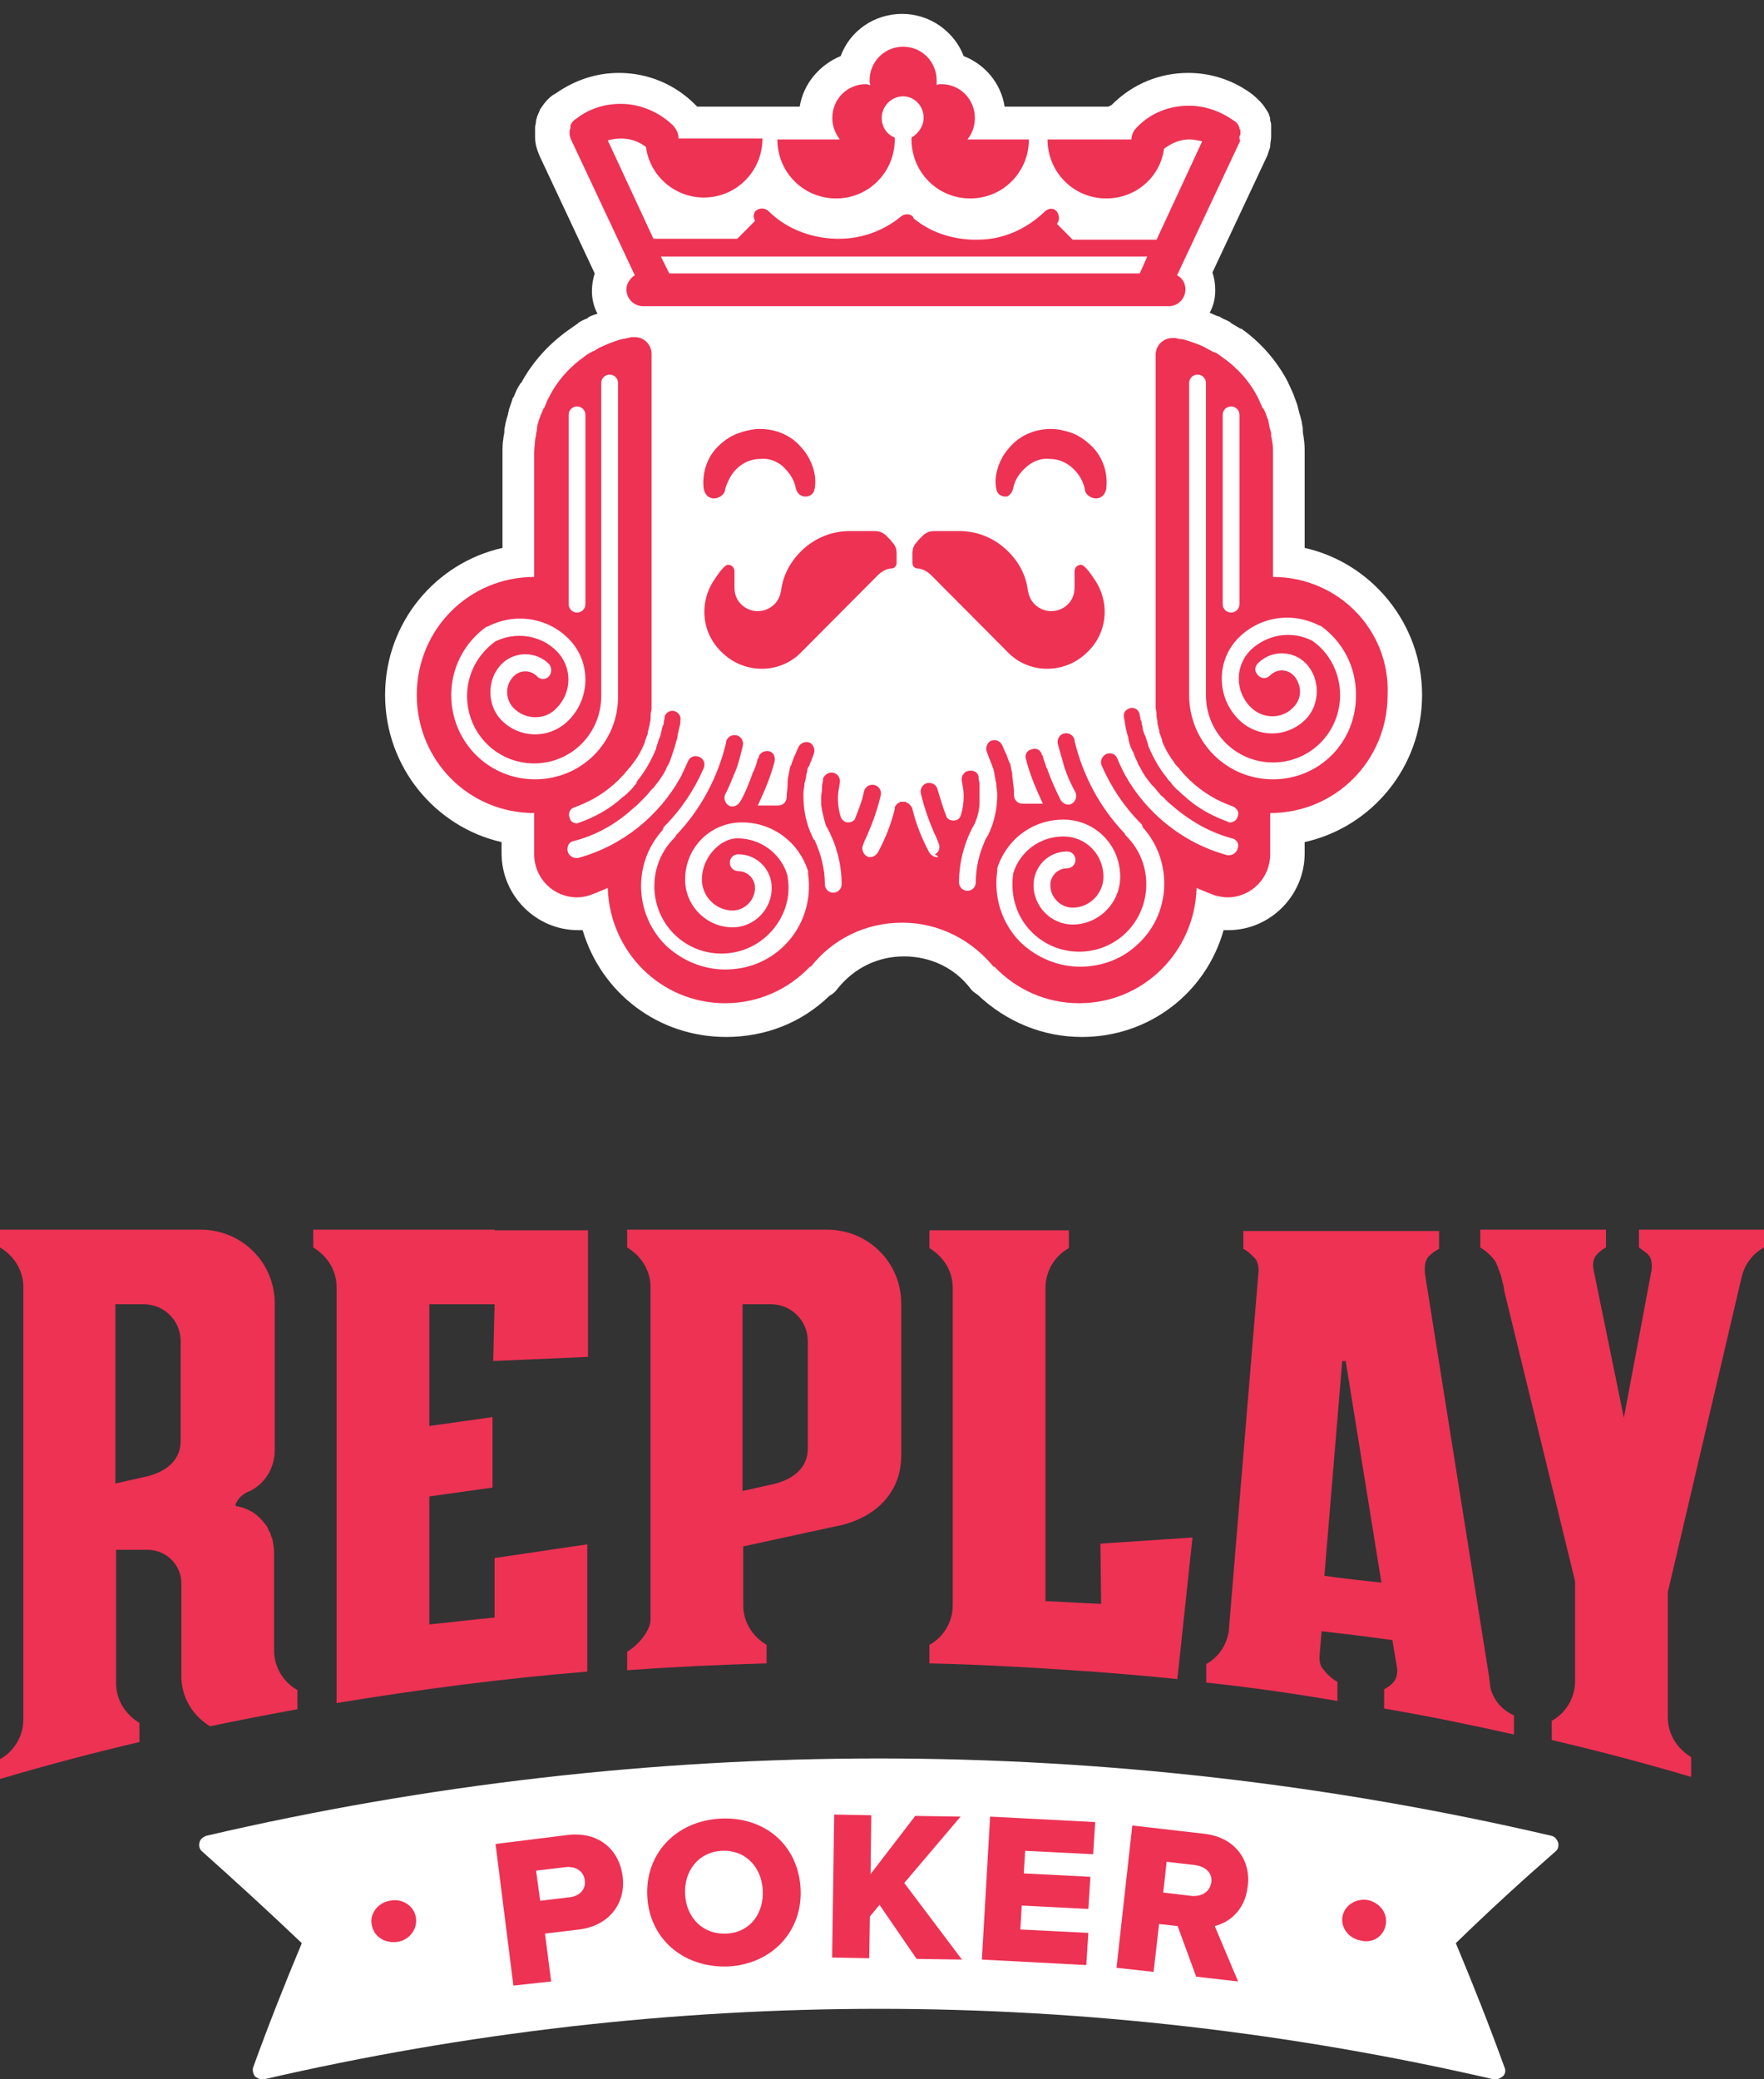
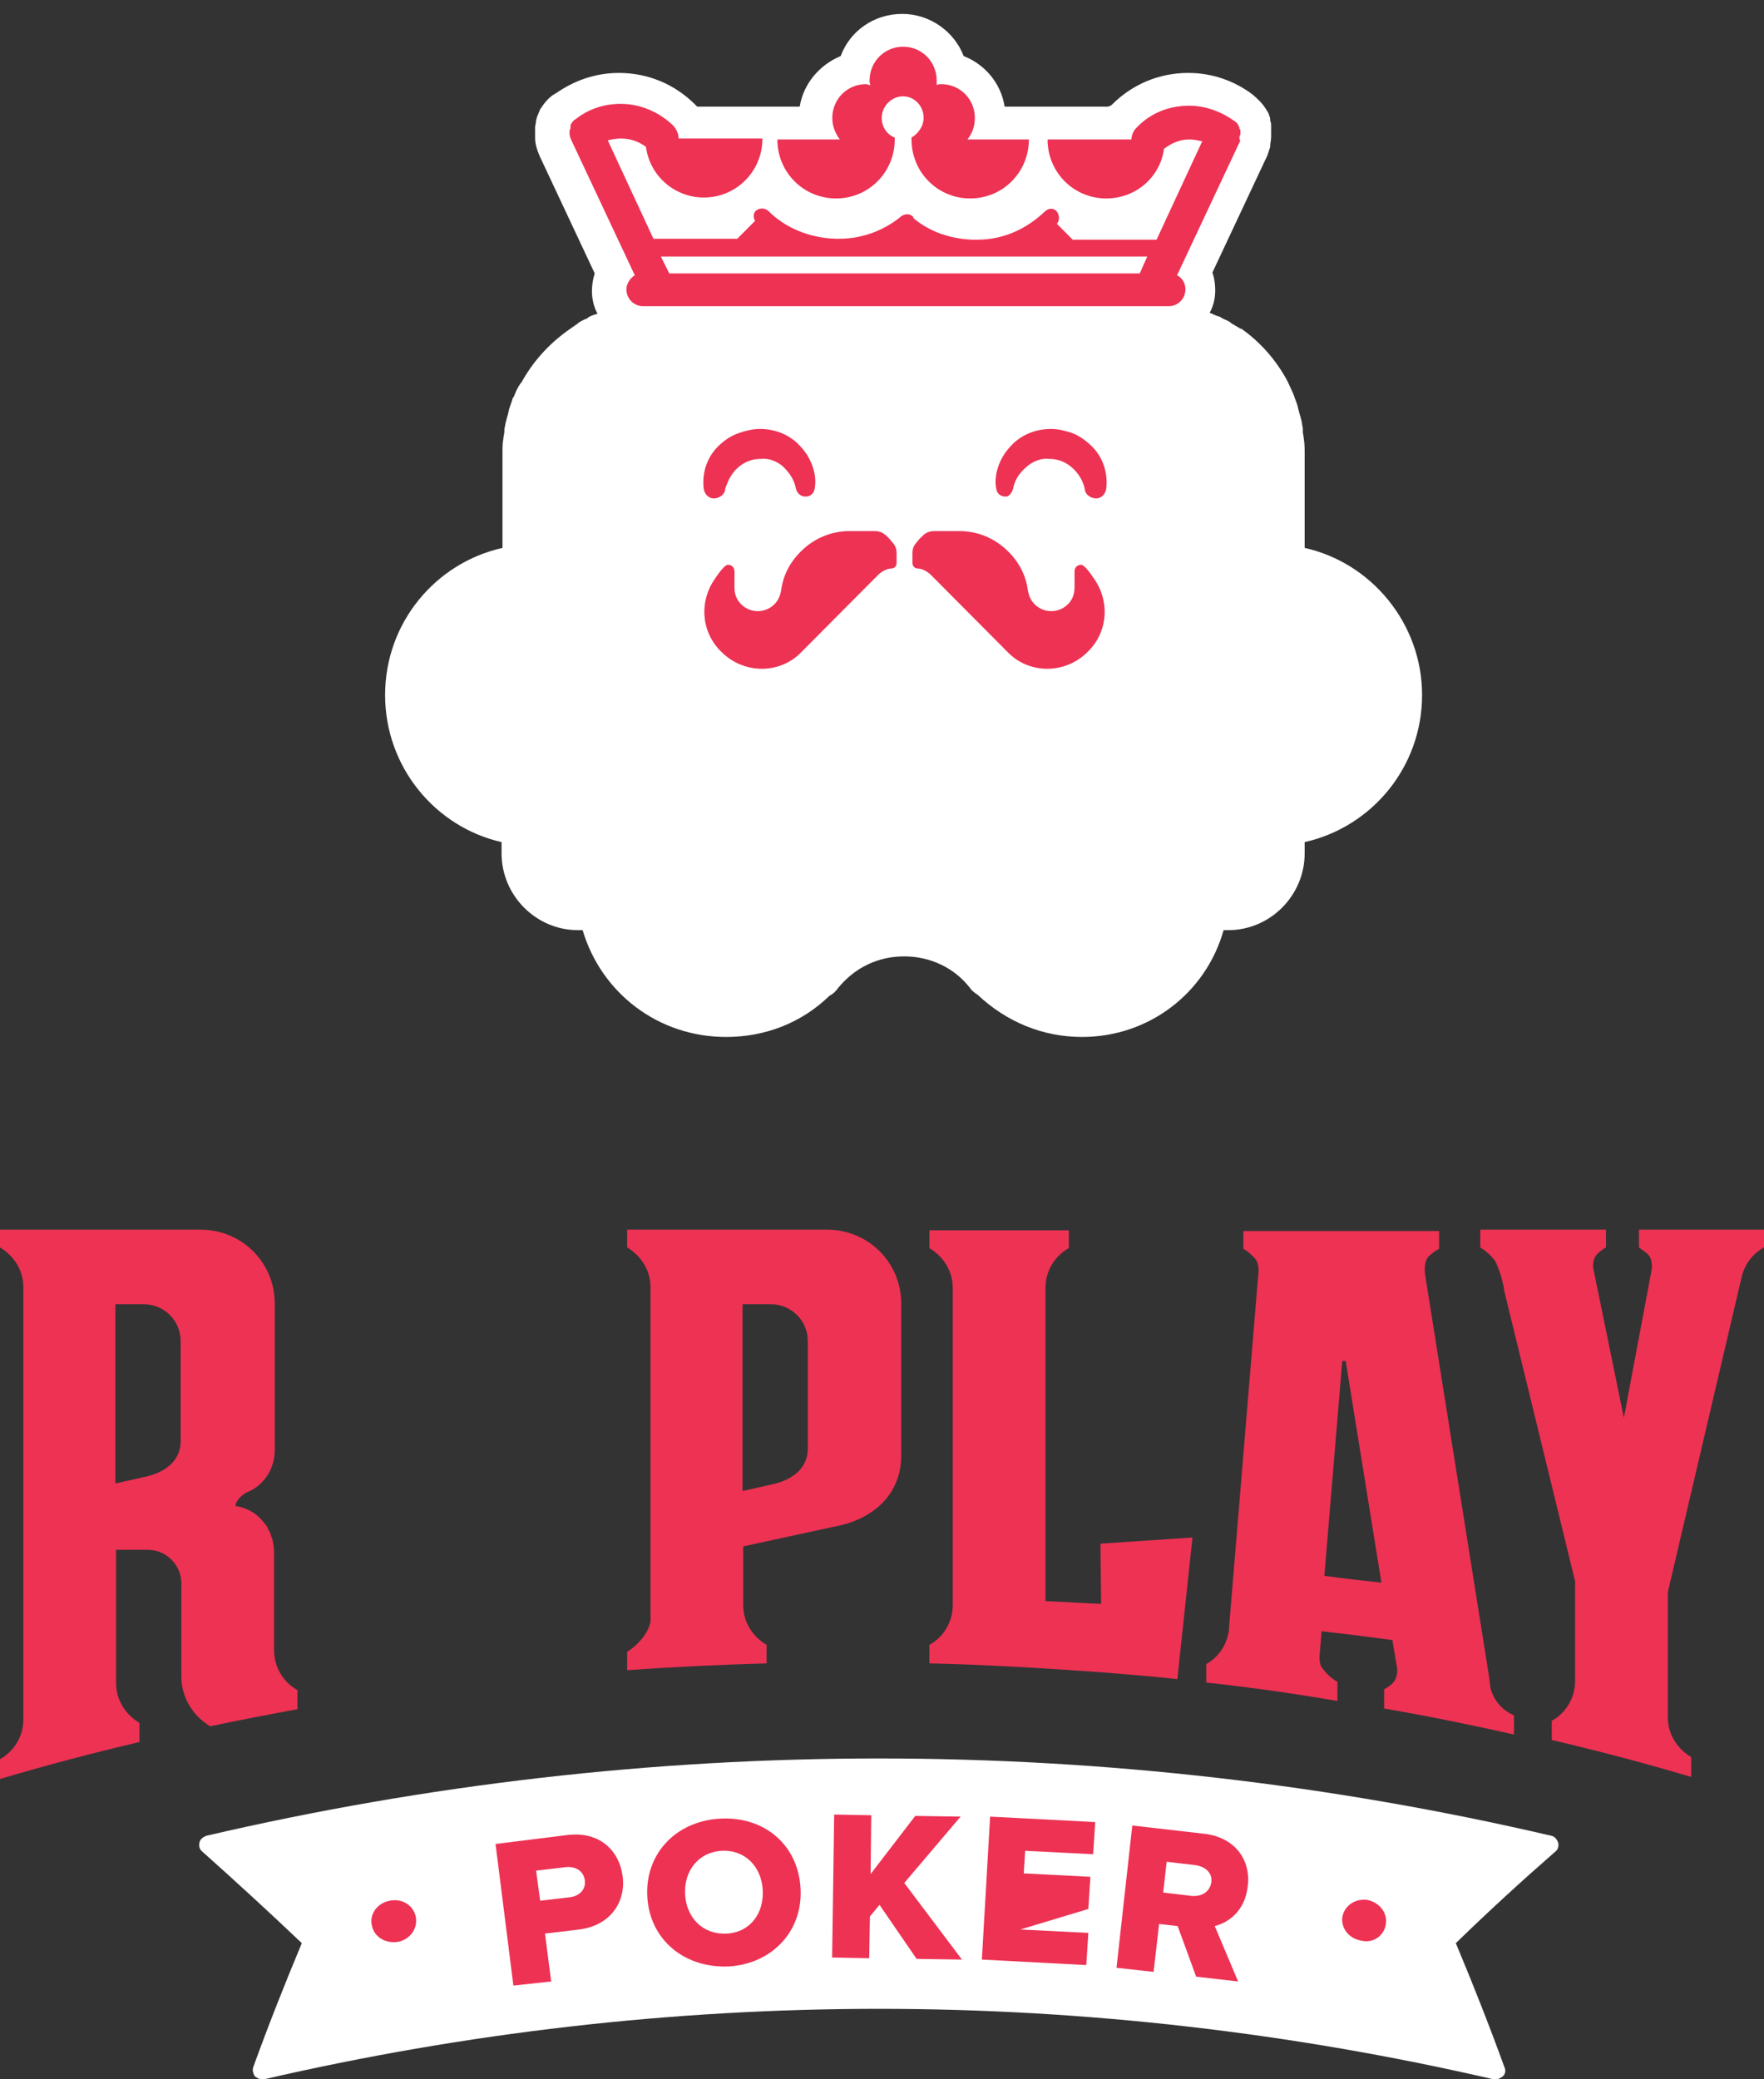
<svg xmlns="http://www.w3.org/2000/svg" width="84" height="99" viewBox="0 0 84 99" fill="none">
  <rect x="0" y="0" width="84" height="99" fill="#333333" stroke="none" />
  <path d="M13.051 78.578V73.888C13.051 73.692 13.019 73.529 12.986 73.367C12.986 73.302 12.953 73.236 12.921 73.171C12.921 73.139 12.888 73.073 12.888 73.041C12.855 72.976 12.855 72.943 12.822 72.911C12.79 72.846 12.757 72.813 12.757 72.748C12.724 72.715 12.724 72.683 12.692 72.65C12.495 72.389 12.266 72.129 11.972 71.966C11.743 71.836 11.481 71.738 11.22 71.706V71.608C11.351 71.315 11.612 71.087 11.906 70.989C12.626 70.631 13.084 69.882 13.084 69.035V62.065C13.084 60.11 11.514 58.547 9.551 58.547H0V59.394C0.654 59.785 1.112 60.469 1.112 61.283V81.868C1.112 82.682 0.654 83.398 0 83.757V84.701C2.192 84.05 4.416 83.464 6.64 82.942V82.031C5.986 81.64 5.528 80.956 5.528 80.141V73.888V73.79H7.033C7.916 73.79 8.636 74.507 8.636 75.386V79.816C8.636 80.825 9.192 81.705 10.009 82.193C11.383 81.9 12.757 81.64 14.164 81.379V80.467C13.509 80.109 13.051 79.392 13.051 78.578ZM5.528 62.097H6.836C7.818 62.097 8.603 62.879 8.603 63.856V67.504V68.611C8.603 69.588 7.818 70.142 6.804 70.338L5.495 70.631V67.504V66.885V62.097H5.528Z" fill="#ED3254" />
  <path d="M29.864 78.643V79.523C32.089 79.36 34.28 79.262 36.504 79.197V78.317C35.85 77.927 35.392 77.243 35.392 76.428V73.627L39.743 72.683C41.542 72.357 42.916 71.184 42.916 69.295V62.065C42.916 60.11 41.346 58.547 39.383 58.547H29.864V59.394C30.518 59.785 30.976 60.469 30.976 61.283V77.145C30.976 77.536 30.518 78.252 29.864 78.643ZM35.392 62.097H36.701C37.682 62.097 38.467 62.879 38.467 63.856V66.624V68.97C38.467 69.947 37.682 70.5 36.668 70.696L35.36 70.989V62.097H35.392Z" fill="#ED3254" />
  <path d="M70.981 80.402L70.916 79.913C70.916 79.881 70.916 79.848 70.916 79.816V79.881L67.874 60.762C67.874 60.762 67.743 60.11 68.038 59.817C68.168 59.687 68.332 59.557 68.528 59.459V58.612H59.206V59.459C59.402 59.557 59.566 59.719 59.729 59.882C59.991 60.143 59.925 60.599 59.925 60.599L58.552 77.177C58.552 77.177 58.519 77.568 58.519 77.633C58.421 78.317 58.028 78.904 57.44 79.23V80.109C59.533 80.337 61.626 80.63 63.687 80.988V80.076C63.393 79.913 63.164 79.686 62.968 79.425C62.804 79.23 62.837 78.839 62.837 78.839L62.935 77.666C64.047 77.796 65.159 77.927 66.304 78.09L66.533 79.457C66.533 79.457 66.566 79.848 66.369 80.076C66.239 80.239 66.075 80.337 65.911 80.435V81.347C68.005 81.705 70.066 82.128 72.094 82.584V81.672C71.505 81.412 71.145 80.956 70.981 80.402ZM63.066 75.028L63.916 64.8C63.981 64.8 64.014 64.8 64.08 64.8L65.781 75.353C64.897 75.256 63.981 75.158 63.066 75.028Z" fill="#ED3254" />
  <path d="M82.887 58.547H79.126H78.995H78.046V59.394C78.177 59.491 78.308 59.589 78.439 59.687C78.766 59.98 78.635 60.534 78.635 60.534L77.327 67.504L75.887 60.469C75.887 60.469 75.757 59.98 76.084 59.687C76.215 59.557 76.345 59.459 76.476 59.394V58.547H75.495H75.364H71.602H71.046H70.49V59.394C70.752 59.557 70.981 59.752 71.177 60.013C71.275 60.143 71.373 60.469 71.472 60.729C71.537 60.99 71.602 61.25 71.602 61.25L71.635 61.478L75.004 75.288V80.044C75.004 80.858 74.546 81.575 73.892 81.933V82.845C76.116 83.366 78.341 83.952 80.532 84.604V83.659C79.878 83.268 79.42 82.584 79.42 81.77V75.809L82.953 60.729C83.116 60.143 83.476 59.687 84 59.394V58.547H83.411H82.887Z" fill="#ED3254" />
-   <path d="M23.552 58.547H20.444H16.028H14.916V59.394C15.57 59.785 16.028 60.469 16.028 61.283V62.065V77.731V77.862V78.904V81.086C19.986 80.435 23.977 79.913 27.967 79.588V76.624V73.529L23.552 74.181V77.015C22.505 77.112 21.491 77.243 20.444 77.34V75.549V72.943V71.249L23.453 70.826V67.471L20.444 67.895V67.406V64.54V62.097H21.916H23.552L23.486 64.8L28 64.605V62.097V60.794V60.403V58.579H23.552V58.547Z" fill="#ED3254" />
  <path d="M52.402 73.497L52.434 76.363C51.551 76.331 50.668 76.265 49.785 76.233V61.315C49.785 60.501 50.243 59.785 50.897 59.426V58.579H49.785H45.369H44.257V59.426C44.911 59.817 45.369 60.501 45.369 61.315V76.428C45.369 77.243 44.911 77.959 44.257 78.317V79.197C47.005 79.262 49.719 79.425 52.434 79.62C53.645 79.718 54.855 79.816 56.065 79.946L56.785 73.204L52.402 73.497Z" fill="#ED3254" />
  <path d="M71.222 99C71.19 99 71.157 99 71.124 99C61.54 96.785 51.694 95.645 41.849 95.645C32.003 95.645 22.157 96.785 12.573 99C12.54 99 12.508 99 12.475 99C12.344 99 12.246 98.935 12.148 98.87C12.05 98.739 12.017 98.576 12.05 98.446C12.769 96.459 13.554 94.472 14.372 92.518C12.835 91.053 11.232 89.587 9.629 88.154C9.498 88.056 9.465 87.893 9.498 87.73C9.531 87.567 9.662 87.47 9.825 87.405C20.325 84.962 31.087 83.724 41.849 83.724C52.61 83.724 63.405 84.962 73.872 87.405C74.035 87.437 74.134 87.567 74.199 87.73C74.232 87.893 74.199 88.056 74.068 88.154C72.465 89.554 70.863 91.02 69.325 92.518C70.143 94.472 70.928 96.459 71.648 98.446C71.713 98.576 71.68 98.772 71.549 98.87C71.451 98.935 71.353 99 71.222 99Z" fill="white" />
  <path d="M19.802 91.281C19.704 90.727 19.148 90.369 18.559 90.499C17.971 90.597 17.578 91.15 17.709 91.671C17.807 92.225 18.363 92.551 18.952 92.453C19.508 92.356 19.9 91.834 19.802 91.281Z" fill="#ED3254" />
  <path d="M65.989 91.639C66.087 91.118 65.727 90.597 65.138 90.466C64.55 90.369 64.026 90.727 63.928 91.248C63.83 91.769 64.222 92.29 64.779 92.388C65.367 92.551 65.891 92.192 65.989 91.639Z" fill="#ED3254" />
  <path d="M24.447 94.538L23.597 87.796L26.998 87.372C28.536 87.177 29.485 88.089 29.648 89.326C29.812 90.531 29.092 91.671 27.587 91.867L25.952 92.062L26.246 94.342L24.447 94.538ZM27.849 89.522C27.784 89.066 27.391 88.838 26.9 88.903L25.527 89.066L25.723 90.499L27.097 90.336C27.555 90.303 27.914 89.978 27.849 89.522Z" fill="#ED3254" />
  <path d="M30.826 90.336C30.695 88.284 32.167 86.721 34.26 86.591C36.353 86.46 37.989 87.796 38.12 89.88C38.251 91.932 36.779 93.496 34.718 93.626C32.624 93.724 30.956 92.388 30.826 90.336ZM36.321 89.978C36.255 88.871 35.47 88.056 34.358 88.121C33.246 88.186 32.559 89.099 32.624 90.206C32.69 91.313 33.475 92.128 34.62 92.062C35.732 91.997 36.386 91.085 36.321 89.978Z" fill="#ED3254" />
  <path d="M43.648 93.267L41.882 90.694L41.424 91.248L41.391 93.235L39.625 93.202L39.723 86.395L41.489 86.428L41.457 89.229L43.583 86.46L45.742 86.493L43.06 89.652L45.807 93.3L43.648 93.267Z" fill="#ED3254" />
-   <path d="M46.756 93.3L47.148 86.493L52.153 86.753L52.055 88.284L48.817 88.121L48.751 89.196L51.924 89.359L51.826 90.89L48.653 90.727L48.588 91.867L51.826 92.03L51.728 93.561L46.756 93.3Z" fill="#ED3254" />
+   <path d="M46.756 93.3L47.148 86.493L52.153 86.753L52.055 88.284L48.817 88.121L48.751 89.196L51.924 89.359L51.826 90.89L48.588 91.867L51.826 92.03L51.728 93.561L46.756 93.3Z" fill="#ED3254" />
  <path d="M56.961 94.114L56.078 91.704L55.195 91.606L54.933 93.886L53.167 93.691L53.919 86.916L57.321 87.307C58.826 87.47 59.578 88.577 59.415 89.815C59.284 90.988 58.499 91.541 57.845 91.704L58.957 94.342L56.961 94.114ZM57.681 89.62C57.746 89.164 57.387 88.871 56.929 88.805L55.555 88.642L55.391 90.108L56.765 90.271C57.223 90.304 57.616 90.076 57.681 89.62Z" fill="#ED3254" />
  <path d="M51.524 49.372C49.66 49.372 47.93 48.658 46.555 47.364C46.422 47.275 46.289 47.186 46.2 47.052C45.446 46.071 44.292 45.536 43.05 45.536C41.808 45.536 40.699 46.071 39.9 47.052C39.811 47.186 39.678 47.32 39.501 47.409C38.17 48.703 36.439 49.372 34.576 49.372C31.337 49.372 28.631 47.275 27.744 44.287C27.655 44.287 27.61 44.287 27.522 44.287C25.525 44.287 23.884 42.636 23.884 40.629V40.094C20.734 39.38 18.338 36.525 18.338 33.09C18.338 29.656 20.734 26.801 23.928 26.087V21.582C23.928 21.314 23.928 21.091 23.972 20.869C23.972 20.779 24.017 20.645 24.017 20.556V20.467C24.017 20.378 24.061 20.289 24.061 20.199C24.105 20.021 24.15 19.843 24.194 19.709C24.194 19.619 24.239 19.575 24.239 19.486C24.283 19.352 24.372 19.129 24.416 18.95L24.46 18.906C24.549 18.683 24.638 18.46 24.771 18.281C24.771 18.281 24.771 18.237 24.815 18.237C25.348 17.255 26.102 16.408 27.034 15.739C27.167 15.649 27.344 15.516 27.477 15.427C27.477 15.427 27.522 15.427 27.522 15.382C27.655 15.293 27.832 15.204 27.965 15.159L28.01 15.114C28.143 15.025 28.32 14.98 28.453 14.936C28.276 14.624 28.187 14.222 28.187 13.865C28.187 13.598 28.232 13.285 28.32 13.018L25.703 7.442C25.57 7.13 25.481 6.862 25.481 6.55C25.481 6.416 25.481 6.327 25.481 6.193C25.481 6.148 25.481 6.104 25.481 6.059C25.481 5.97 25.525 5.881 25.525 5.747C25.525 5.702 25.57 5.613 25.57 5.569C25.614 5.479 25.658 5.346 25.703 5.256C25.703 5.212 25.747 5.167 25.747 5.167C25.924 4.899 26.102 4.676 26.368 4.498C26.413 4.498 26.413 4.453 26.457 4.453C27.344 3.829 28.365 3.472 29.474 3.472C30.849 3.472 32.136 4.007 33.112 4.989C33.156 5.033 33.201 5.078 33.201 5.078H38.081C38.258 3.963 39.057 3.071 40.033 2.669C40.477 1.465 41.63 0.662 42.961 0.662C44.292 0.662 45.446 1.509 45.889 2.669C46.91 3.071 47.664 3.963 47.841 5.078H49.483C49.572 5.078 49.66 5.078 49.749 5.078H52.766C52.899 5.033 52.944 4.989 52.944 4.989C53.92 4.007 55.206 3.472 56.582 3.472C57.691 3.472 58.755 3.829 59.643 4.498C59.909 4.721 60.131 4.944 60.264 5.167C60.308 5.212 60.308 5.256 60.353 5.301C60.397 5.39 60.441 5.435 60.441 5.524C60.486 5.569 60.486 5.658 60.486 5.747C60.53 5.836 60.53 5.925 60.53 6.015C60.53 6.015 60.53 6.104 60.53 6.148C60.53 6.238 60.53 6.371 60.53 6.505C60.53 6.684 60.486 6.818 60.486 6.951V6.996C60.441 7.13 60.397 7.264 60.353 7.397L57.735 12.973C57.824 13.241 57.868 13.508 57.868 13.821C57.868 14.222 57.779 14.579 57.602 14.891C57.735 14.936 57.868 15.025 58.046 15.07C58.046 15.07 58.09 15.07 58.134 15.114C58.267 15.204 58.445 15.248 58.578 15.337L58.622 15.382C58.755 15.471 58.933 15.56 59.066 15.649C59.066 15.649 59.066 15.649 59.11 15.649C59.998 16.274 60.752 17.122 61.284 18.103C61.284 18.148 61.329 18.148 61.329 18.192C61.417 18.37 61.506 18.593 61.595 18.772C61.595 18.817 61.639 18.861 61.639 18.906C61.684 19.04 61.772 19.218 61.817 19.441C61.817 19.486 61.861 19.575 61.861 19.619C61.906 19.753 61.95 19.932 61.994 20.11C61.994 20.199 62.039 20.333 62.039 20.422V20.556C62.039 20.645 62.083 20.779 62.083 20.869C62.127 21.136 62.127 21.359 62.127 21.582V26.087C65.322 26.801 67.718 29.701 67.718 33.09C67.718 36.525 65.322 39.38 62.127 40.094V40.629C62.127 42.636 60.486 44.287 58.489 44.287C58.401 44.287 58.356 44.287 58.267 44.287C57.425 47.275 54.718 49.372 51.524 49.372Z" fill="white" />
  <path d="M37.904 23.277C37.815 22.787 37.548 22.474 37.282 22.207C36.972 21.939 36.572 21.805 36.218 21.85C35.818 21.85 35.463 21.984 35.153 22.252C34.842 22.519 34.665 22.876 34.532 23.277V23.322C34.487 23.59 34.177 23.768 33.91 23.724C33.689 23.679 33.556 23.5 33.511 23.277C33.422 22.564 33.644 21.805 34.177 21.27C34.443 21.003 34.754 20.779 35.108 20.646C35.463 20.512 35.863 20.423 36.173 20.423C36.972 20.423 37.682 20.735 38.17 21.315C38.658 21.85 38.924 22.653 38.791 23.277C38.746 23.545 38.525 23.679 38.258 23.634C38.081 23.59 37.948 23.456 37.904 23.277Z" fill="#ED3254" />
  <path d="M40.476 25.284C39.633 25.284 38.79 25.597 38.125 26.266C37.593 26.801 37.282 27.425 37.193 28.139C37.149 28.362 37.06 28.585 36.883 28.764C36.439 29.21 35.729 29.21 35.285 28.764C35.064 28.541 34.975 28.273 34.975 27.961V27.203C34.975 27.024 34.842 26.89 34.664 26.89C34.487 26.89 34.132 27.425 34.043 27.559C33.289 28.63 33.378 30.102 34.354 31.039C35.419 32.109 37.149 32.109 38.169 31.039L41.807 27.381C41.985 27.203 42.251 27.069 42.428 27.069C42.606 27.069 42.695 26.935 42.695 26.801C42.695 26.623 42.695 26.667 42.695 26.355C42.695 26.043 42.606 25.953 42.384 25.686C42.162 25.463 42.029 25.284 41.63 25.284C41.231 25.284 40.476 25.284 40.476 25.284Z" fill="#ED3254" />
  <path d="M48.241 23.277C48.33 22.787 48.596 22.474 48.906 22.207C49.217 21.939 49.616 21.805 49.971 21.85C50.37 21.85 50.725 21.984 51.036 22.252C51.347 22.519 51.568 22.876 51.657 23.277V23.322C51.702 23.59 52.012 23.768 52.278 23.724C52.5 23.679 52.633 23.5 52.678 23.277C52.766 22.564 52.544 21.805 52.012 21.27C51.746 21.003 51.435 20.779 51.125 20.646C50.77 20.512 50.37 20.423 50.06 20.423C49.261 20.423 48.551 20.735 48.063 21.315C47.575 21.85 47.309 22.653 47.442 23.277C47.487 23.545 47.709 23.679 47.975 23.634C48.063 23.59 48.197 23.456 48.241 23.277Z" fill="#ED3254" />
  <path d="M45.667 25.284C46.511 25.284 47.353 25.597 48.019 26.266C48.551 26.801 48.862 27.425 48.951 28.139C48.995 28.362 49.084 28.585 49.261 28.764C49.705 29.21 50.415 29.21 50.858 28.764C51.08 28.541 51.169 28.273 51.169 27.961V27.203C51.169 27.024 51.302 26.89 51.48 26.89C51.657 26.89 52.012 27.425 52.101 27.559C52.855 28.63 52.766 30.102 51.79 31.039C50.725 32.109 48.995 32.109 47.975 31.039L44.337 27.381C44.159 27.203 43.893 27.069 43.715 27.069C43.538 27.069 43.449 26.935 43.449 26.801C43.449 26.623 43.449 26.667 43.449 26.355C43.449 26.043 43.538 25.953 43.76 25.686C43.982 25.463 44.115 25.284 44.514 25.284C44.958 25.284 45.667 25.284 45.667 25.284Z" fill="#ED3254" />
-   <path d="M60.619 27.47V21.582C60.619 21.404 60.619 21.18 60.575 21.002C60.575 20.913 60.531 20.824 60.531 20.734C60.531 20.645 60.531 20.556 60.486 20.467C60.442 20.333 60.442 20.199 60.397 20.065C60.397 20.021 60.397 19.976 60.353 19.931C60.309 19.798 60.264 19.619 60.176 19.485C60.176 19.485 60.176 19.441 60.131 19.441C60.042 19.262 59.998 19.129 59.909 18.95C59.51 18.147 58.889 17.478 58.179 16.988C58.046 16.898 57.957 16.809 57.824 16.765C57.824 16.765 57.824 16.765 57.78 16.765C57.647 16.675 57.514 16.631 57.38 16.541C57.114 16.408 56.848 16.318 56.582 16.229C56.449 16.185 56.316 16.14 56.183 16.14C56.094 16.14 56.05 16.095 55.961 16.095C55.916 16.095 55.872 16.095 55.828 16.095C55.384 16.095 55.029 16.452 55.029 16.898V17.612V18.638V21.627V27.559V33.135V33.179C55.029 33.313 55.029 33.447 55.029 33.581C55.029 33.626 55.029 33.626 55.029 33.67C55.029 33.759 55.073 33.893 55.073 33.983C55.073 34.027 55.073 34.027 55.073 34.072C55.073 34.161 55.118 34.295 55.118 34.384C55.118 34.428 55.118 34.428 55.118 34.473C55.162 34.562 55.162 34.696 55.206 34.785C55.206 34.785 55.206 34.83 55.206 34.875C55.251 35.008 55.295 35.098 55.34 35.231C55.34 35.231 55.34 35.231 55.34 35.276C55.428 35.544 55.562 35.767 55.695 35.99C55.739 36.034 55.739 36.079 55.783 36.123C55.828 36.168 55.872 36.257 55.916 36.302C55.961 36.391 56.005 36.436 56.05 36.48C56.094 36.525 56.094 36.525 56.138 36.57C56.183 36.659 56.271 36.703 56.316 36.793C56.316 36.793 56.316 36.793 56.36 36.837C56.759 37.283 57.203 37.64 57.735 37.952C58.046 38.131 58.356 38.265 58.712 38.398C58.933 38.488 59.022 38.711 58.933 38.889C58.889 39.068 58.712 39.157 58.578 39.157C58.534 39.157 58.49 39.157 58.445 39.112C57.691 38.844 56.981 38.443 56.404 37.908C56.271 37.819 56.183 37.685 56.05 37.596C56.05 37.596 56.05 37.596 56.005 37.551C55.916 37.462 55.828 37.373 55.739 37.239C55.695 37.194 55.695 37.194 55.65 37.15C55.606 37.105 55.562 37.016 55.517 36.971C55.162 36.525 54.896 36.034 54.674 35.499C54.674 35.499 54.674 35.499 54.674 35.455C54.63 35.321 54.585 35.187 54.541 35.053C54.541 35.008 54.497 35.008 54.497 34.964C54.452 34.83 54.408 34.741 54.408 34.607C54.408 34.562 54.364 34.518 54.364 34.428C54.364 34.384 54.364 34.339 54.319 34.295C54.319 34.206 54.275 34.116 54.275 34.027C54.23 33.804 54.053 33.67 53.831 33.715C53.609 33.759 53.476 33.938 53.521 34.161C53.565 34.339 53.565 34.473 53.609 34.651C53.609 34.741 53.654 34.785 53.654 34.875C53.698 35.008 53.742 35.142 53.742 35.231C53.742 35.276 53.787 35.365 53.787 35.41C53.831 35.544 53.876 35.678 53.964 35.811C53.964 35.856 54.009 35.901 54.009 35.945C54.053 36.079 54.142 36.213 54.186 36.347C54.186 36.391 54.23 36.436 54.23 36.436C54.319 36.57 54.364 36.703 54.452 36.837C54.497 36.882 54.497 36.926 54.541 36.971C54.63 37.105 54.718 37.194 54.807 37.328C54.852 37.373 54.896 37.417 54.94 37.462C55.029 37.551 55.118 37.685 55.206 37.774C55.251 37.863 55.34 37.908 55.384 37.952C55.473 38.042 55.517 38.086 55.606 38.175C55.695 38.265 55.828 38.354 55.916 38.443C56.715 39.112 57.647 39.647 58.667 39.915C58.889 39.96 59.022 40.183 58.933 40.406C58.889 40.584 58.712 40.718 58.534 40.718C58.49 40.718 58.445 40.718 58.445 40.718C56.316 40.138 54.585 38.711 53.565 36.882C53.565 36.837 53.521 36.837 53.521 36.793C53.521 36.748 53.476 36.748 53.476 36.703C53.388 36.525 53.299 36.347 53.21 36.123C53.121 35.901 52.9 35.811 52.678 35.901C52.5 35.99 52.367 36.213 52.456 36.436C52.9 37.462 53.521 38.398 54.319 39.201C54.364 39.246 54.408 39.291 54.408 39.38C55.828 40.941 55.783 43.394 54.275 44.866C53.476 45.669 52.456 46.026 51.435 46.026C50.415 46.026 49.395 45.625 48.596 44.866C47.709 43.974 47.309 42.725 47.487 41.476V41.432C47.487 41.387 47.487 41.343 47.487 41.343C47.931 39.96 49.173 39.023 50.637 39.023C52.145 39.023 53.343 40.227 53.343 41.744C53.343 42.993 52.323 44.019 51.081 44.019C50.06 44.019 49.217 43.171 49.217 42.145C49.217 41.253 49.927 40.54 50.814 40.54C51.036 40.54 51.214 40.718 51.214 40.941C51.214 41.164 51.036 41.343 50.814 41.343C50.371 41.343 50.016 41.699 50.016 42.145C50.016 42.725 50.504 43.216 51.081 43.216C51.879 43.216 52.545 42.547 52.545 41.744C52.545 40.673 51.702 39.826 50.637 39.826C49.528 39.826 48.552 40.54 48.241 41.61C48.241 41.61 48.241 41.61 48.241 41.655C48.108 42.681 48.419 43.662 49.128 44.376C50.371 45.625 52.411 45.625 53.654 44.376C54.896 43.127 54.896 41.075 53.654 39.826C53.609 39.781 53.565 39.737 53.565 39.692C52.367 38.443 51.569 36.926 51.169 35.276C51.169 35.276 51.169 35.276 51.169 35.231C51.125 35.008 50.903 34.875 50.681 34.919C50.459 34.964 50.326 35.187 50.371 35.41C50.459 35.767 50.593 36.168 50.681 36.525C50.814 36.926 50.992 37.328 51.214 37.729C51.302 37.908 51.214 38.175 51.036 38.265C50.992 38.309 50.903 38.309 50.859 38.309C50.726 38.309 50.593 38.22 50.504 38.086C50.282 37.64 50.06 37.15 49.883 36.659C49.883 36.614 49.883 36.614 49.838 36.57C49.794 36.391 49.705 36.213 49.661 36.034C49.661 35.99 49.661 35.99 49.616 35.945C49.572 35.722 49.35 35.588 49.128 35.678C48.907 35.722 48.773 35.945 48.862 36.168C49.04 36.882 49.35 37.596 49.661 38.265H48.773C48.729 38.265 48.729 38.265 48.685 38.265C48.463 38.265 48.285 38.086 48.285 37.863C48.285 37.685 48.285 37.506 48.241 37.283C48.241 37.15 48.197 36.971 48.197 36.837V36.793C48.152 36.659 48.152 36.525 48.108 36.391C48.108 36.347 48.108 36.347 48.064 36.302C48.019 36.168 47.975 36.079 47.931 35.945C47.931 35.901 47.886 35.856 47.886 35.856C47.842 35.767 47.797 35.633 47.753 35.544C47.753 35.499 47.709 35.499 47.709 35.455C47.62 35.276 47.398 35.187 47.176 35.276C46.999 35.365 46.91 35.633 46.999 35.811C46.999 35.856 47.043 35.901 47.043 35.945C47.087 36.034 47.087 36.079 47.132 36.168C47.176 36.257 47.176 36.302 47.221 36.391C47.265 36.48 47.265 36.57 47.309 36.614C47.309 36.703 47.354 36.748 47.354 36.837C47.354 36.926 47.398 37.016 47.398 37.105C47.398 37.194 47.443 37.239 47.443 37.328C47.443 37.506 47.487 37.64 47.487 37.819C47.487 38.488 47.354 39.157 47.043 39.781C46.999 39.826 46.999 39.87 46.954 39.915C46.644 40.584 46.466 41.253 46.466 42.012C46.466 42.235 46.289 42.413 46.067 42.413C45.845 42.413 45.668 42.235 45.668 42.012C45.668 41.03 45.934 40.049 46.422 39.201C46.555 38.889 46.644 38.532 46.644 38.22C46.644 38.086 46.644 37.997 46.644 37.863C46.644 37.729 46.644 37.596 46.644 37.462C46.644 37.417 46.644 37.373 46.644 37.328C46.644 37.239 46.599 37.15 46.599 37.06C46.599 37.016 46.599 37.016 46.599 36.971C46.555 36.748 46.333 36.659 46.111 36.703C45.89 36.748 45.757 36.971 45.801 37.194C45.845 37.417 45.89 37.64 45.89 37.908C45.89 38.22 45.845 38.532 45.757 38.8C45.712 38.978 45.579 39.068 45.402 39.068C45.269 39.068 45.18 39.023 45.091 38.934C44.914 38.488 44.781 38.042 44.647 37.596C44.603 37.373 44.381 37.239 44.159 37.283C43.938 37.328 43.804 37.551 43.849 37.774C44.026 38.532 44.292 39.246 44.603 39.915C44.647 40.004 44.647 40.049 44.692 40.138C44.781 40.316 44.736 40.584 44.514 40.673C44.736 40.807 44.692 40.807 44.603 40.807C44.47 40.807 44.337 40.718 44.248 40.584C43.893 39.915 43.627 39.246 43.45 38.532V38.488C43.45 38.488 43.45 38.443 43.405 38.443C43.405 38.398 43.405 38.398 43.361 38.354L43.316 38.309L43.272 38.265C43.272 38.265 43.228 38.22 43.183 38.22C43.183 38.22 43.139 38.22 43.139 38.175C43.139 38.175 43.139 38.175 43.095 38.175C43.05 38.175 43.05 38.175 43.006 38.175C42.962 38.175 42.962 38.175 42.917 38.175C42.917 38.175 42.917 38.175 42.873 38.175C42.873 38.175 42.828 38.175 42.828 38.22C42.784 38.22 42.784 38.22 42.74 38.265C42.695 38.265 42.695 38.309 42.695 38.309L42.651 38.354C42.651 38.398 42.606 38.398 42.606 38.443V38.488V38.532C42.429 39.246 42.163 39.915 41.808 40.584C41.719 40.718 41.586 40.807 41.453 40.807C41.409 40.807 41.32 40.807 41.276 40.763C41.098 40.673 41.009 40.406 41.098 40.227C41.142 40.138 41.142 40.093 41.187 40.004C41.497 39.335 41.764 38.621 41.941 37.863C41.985 37.64 41.852 37.417 41.63 37.373C41.409 37.328 41.187 37.462 41.142 37.685C41.054 38.131 40.876 38.577 40.699 39.023C40.61 39.112 40.521 39.157 40.388 39.157C40.211 39.157 40.078 39.023 40.033 38.889C39.945 38.621 39.9 38.309 39.9 37.997C39.9 37.774 39.945 37.551 39.989 37.283C40.033 37.06 39.9 36.837 39.678 36.793C39.456 36.748 39.279 36.882 39.19 37.06C39.19 37.105 39.19 37.105 39.19 37.15C39.19 37.239 39.146 37.328 39.146 37.417C39.146 37.462 39.146 37.506 39.146 37.551C39.146 37.685 39.102 37.819 39.102 37.952C39.102 38.086 39.102 38.22 39.102 38.309C39.146 38.666 39.235 38.978 39.323 39.291C39.812 40.138 40.078 41.119 40.078 42.101C40.078 42.324 39.9 42.502 39.678 42.502C39.456 42.502 39.279 42.324 39.279 42.101C39.279 41.387 39.102 40.673 38.791 40.004C38.747 39.96 38.702 39.915 38.702 39.87C38.392 39.246 38.259 38.577 38.259 37.908C38.259 37.729 38.259 37.596 38.303 37.417C38.303 37.328 38.303 37.283 38.347 37.194C38.347 37.105 38.392 37.016 38.392 36.926C38.392 36.837 38.436 36.793 38.436 36.703C38.436 36.614 38.48 36.525 38.525 36.48C38.569 36.391 38.569 36.347 38.614 36.257C38.658 36.168 38.658 36.123 38.702 36.034C38.702 35.99 38.747 35.945 38.747 35.901C38.835 35.722 38.747 35.455 38.569 35.365C38.392 35.276 38.126 35.365 38.037 35.544C38.037 35.588 37.992 35.588 37.992 35.633C37.948 35.722 37.904 35.856 37.859 35.945C37.859 35.99 37.815 35.99 37.815 36.034C37.771 36.168 37.726 36.257 37.682 36.391C37.682 36.436 37.682 36.436 37.638 36.48C37.593 36.614 37.593 36.748 37.549 36.882V36.926C37.504 37.06 37.504 37.239 37.504 37.373C37.504 37.551 37.46 37.729 37.46 37.952C37.46 38.175 37.283 38.354 37.061 38.354C37.016 38.354 37.016 38.354 36.972 38.354H36.085C36.395 37.685 36.706 36.971 36.883 36.257C36.928 36.034 36.839 35.811 36.617 35.767C36.395 35.722 36.173 35.856 36.129 36.034C36.129 36.079 36.129 36.079 36.085 36.123C36.04 36.302 35.996 36.48 35.907 36.659C35.907 36.703 35.907 36.703 35.863 36.748C35.685 37.239 35.508 37.729 35.242 38.175C35.153 38.309 35.02 38.398 34.887 38.398C34.843 38.398 34.754 38.398 34.709 38.354C34.532 38.265 34.443 37.997 34.532 37.819C34.754 37.417 34.887 37.016 35.064 36.614C35.197 36.257 35.286 35.856 35.375 35.499C35.419 35.276 35.286 35.053 35.064 35.008C34.843 34.964 34.621 35.098 34.576 35.321C34.576 35.321 34.576 35.321 34.576 35.365C34.177 37.016 33.378 38.532 32.181 39.781C32.181 39.826 32.136 39.87 32.092 39.915C30.849 41.164 30.849 43.216 32.092 44.465C33.334 45.714 35.375 45.714 36.617 44.465C37.327 43.751 37.682 42.77 37.504 41.744C37.504 41.744 37.504 41.744 37.504 41.699C37.194 40.629 36.218 39.915 35.109 39.915C34.31 39.915 33.423 40.807 33.423 41.878C33.423 42.681 34.088 43.35 34.887 43.35C35.464 43.35 35.952 42.859 35.952 42.279C35.952 41.833 35.597 41.476 35.153 41.476C34.931 41.476 34.754 41.298 34.754 41.075C34.754 40.852 34.931 40.673 35.153 40.673C36.04 40.673 36.75 41.387 36.75 42.279C36.75 43.305 35.907 44.153 34.887 44.153C33.645 44.153 32.624 43.127 32.624 41.878C32.624 40.361 33.822 39.157 35.331 39.157C36.795 39.157 38.037 40.093 38.48 41.476C38.48 41.521 38.48 41.566 38.48 41.566V41.61C38.658 42.859 38.259 44.108 37.371 45C36.573 45.803 35.552 46.16 34.532 46.16C33.511 46.16 32.491 45.758 31.692 45C30.184 43.484 30.14 41.075 31.559 39.514C31.559 39.469 31.604 39.38 31.648 39.335C32.447 38.532 33.068 37.596 33.511 36.57C33.6 36.347 33.511 36.123 33.29 36.034C33.068 35.945 32.846 36.034 32.757 36.257C32.669 36.436 32.58 36.659 32.491 36.837C32.491 36.882 32.447 36.882 32.447 36.926C32.447 36.971 32.402 36.971 32.402 37.016C31.382 38.844 29.652 40.272 27.522 40.852C27.478 40.852 27.433 40.852 27.433 40.852C27.256 40.852 27.078 40.718 27.034 40.54C26.99 40.316 27.078 40.093 27.3 40.049C28.365 39.781 29.297 39.246 30.051 38.577C30.14 38.488 30.273 38.398 30.361 38.309C30.45 38.22 30.495 38.175 30.583 38.086C30.628 38.042 30.716 37.952 30.761 37.908C30.849 37.819 30.938 37.685 31.027 37.596C31.071 37.551 31.116 37.506 31.16 37.462C31.249 37.328 31.337 37.239 31.426 37.105C31.471 37.06 31.471 37.016 31.515 36.971C31.604 36.837 31.692 36.703 31.737 36.57C31.737 36.525 31.781 36.48 31.781 36.48C31.87 36.347 31.914 36.213 31.959 36.079C31.959 36.034 32.003 35.99 32.003 35.945C32.047 35.811 32.092 35.678 32.136 35.544C32.136 35.499 32.181 35.41 32.181 35.365C32.225 35.231 32.269 35.098 32.269 35.008C32.269 34.919 32.314 34.875 32.314 34.785C32.358 34.607 32.402 34.473 32.402 34.295C32.447 34.072 32.269 33.893 32.092 33.849C31.87 33.804 31.648 33.983 31.648 34.161C31.648 34.25 31.604 34.339 31.604 34.428C31.604 34.473 31.604 34.518 31.559 34.562C31.559 34.607 31.515 34.651 31.515 34.741C31.471 34.875 31.471 34.964 31.426 35.098C31.426 35.142 31.382 35.142 31.382 35.187C31.337 35.321 31.293 35.455 31.249 35.588C31.249 35.588 31.249 35.588 31.249 35.633C31.027 36.168 30.761 36.659 30.406 37.105C30.361 37.15 30.317 37.239 30.273 37.283C30.361 37.239 30.361 37.239 30.317 37.283C30.228 37.373 30.14 37.506 30.051 37.596C30.051 37.596 30.051 37.596 30.006 37.64C29.873 37.774 29.785 37.863 29.652 37.952C29.075 38.488 28.365 38.889 27.611 39.157C27.566 39.157 27.522 39.201 27.478 39.201C27.3 39.201 27.167 39.112 27.123 38.934C27.034 38.711 27.167 38.488 27.345 38.443C27.7 38.309 28.01 38.175 28.321 37.997C28.853 37.685 29.297 37.328 29.696 36.882C29.696 36.882 29.696 36.882 29.74 36.837C29.785 36.748 29.873 36.703 29.918 36.614C29.962 36.57 29.962 36.57 30.006 36.525C30.051 36.48 30.095 36.391 30.14 36.347C30.184 36.302 30.228 36.213 30.273 36.168C30.317 36.123 30.317 36.079 30.361 36.034C30.495 35.811 30.628 35.544 30.716 35.321C30.716 35.321 30.716 35.321 30.716 35.276C30.761 35.142 30.805 35.053 30.849 34.919C30.849 34.919 30.849 34.875 30.849 34.83C30.894 34.741 30.894 34.607 30.938 34.518C30.938 34.473 30.938 34.473 30.938 34.428C30.983 34.339 30.983 34.206 30.983 34.116C30.983 34.072 30.983 34.072 30.983 34.027C30.983 33.938 31.027 33.804 31.027 33.715C31.027 33.67 31.027 33.67 31.027 33.626C31.027 33.492 31.027 33.358 31.027 33.224V33.179V27.604V21.582V18.593V17.567V16.854C31.027 16.408 30.672 16.051 30.228 16.051C30.184 16.051 30.14 16.051 30.095 16.051C30.006 16.051 29.962 16.095 29.873 16.095C29.74 16.14 29.607 16.14 29.474 16.185C29.208 16.274 28.942 16.363 28.676 16.497C28.543 16.541 28.409 16.631 28.276 16.72C28.276 16.72 28.276 16.72 28.232 16.72C28.099 16.809 27.966 16.854 27.877 16.943C27.167 17.434 26.546 18.103 26.147 18.906C26.058 19.039 26.014 19.218 25.925 19.396C25.925 19.396 25.925 19.441 25.881 19.441C25.836 19.575 25.747 19.753 25.703 19.887C25.703 19.931 25.659 19.976 25.659 20.021C25.614 20.154 25.57 20.288 25.57 20.422C25.57 20.511 25.526 20.601 25.526 20.69C25.526 20.779 25.481 20.868 25.481 20.957C25.481 21.136 25.437 21.314 25.437 21.537V27.47C22.331 27.47 19.847 29.968 19.847 33.09C19.847 36.213 22.331 38.711 25.437 38.711V39.514V40.316V40.673C25.437 41.833 26.369 42.725 27.478 42.725C27.7 42.725 27.877 42.681 28.054 42.636L28.409 42.502L28.942 42.279C29.03 45.312 31.471 47.766 34.532 47.766C36.129 47.766 37.549 47.097 38.569 46.026H38.614C39.634 44.733 41.187 43.93 42.962 43.93C44.736 43.93 46.289 44.777 47.309 46.026H47.354C48.374 47.097 49.794 47.766 51.391 47.766C54.452 47.766 56.892 45.312 56.981 42.279L57.514 42.502L57.868 42.636C58.046 42.681 58.268 42.725 58.445 42.725C59.599 42.725 60.486 41.788 60.486 40.673V40.316V39.514V38.711C63.592 38.711 66.076 36.213 66.076 33.09C66.209 30.012 63.725 27.47 60.619 27.47ZM27.478 19.352C27.7 19.352 27.877 19.53 27.877 19.753V28.764C27.877 28.987 27.7 29.165 27.478 29.165C27.256 29.165 27.078 28.987 27.078 28.764V19.753C27.078 19.53 27.256 19.352 27.478 19.352ZM25.481 37.105C23.263 37.105 21.488 35.321 21.488 33.09C21.488 31.797 22.109 30.592 23.174 29.834C23.174 29.834 23.174 29.834 23.218 29.834C24.505 29.165 26.058 29.388 27.078 30.414C28.143 31.485 28.143 33.224 27.078 34.295C26.635 34.741 26.058 34.964 25.481 34.964C24.904 34.964 24.328 34.741 23.884 34.295C23.529 33.938 23.352 33.447 23.352 32.956C23.352 32.466 23.529 31.975 23.884 31.618C24.505 30.994 25.526 30.994 26.147 31.618C26.28 31.797 26.28 32.02 26.147 32.198C25.969 32.377 25.747 32.377 25.57 32.198C25.259 31.886 24.771 31.886 24.461 32.198C24.239 32.421 24.15 32.689 24.15 32.956C24.15 33.269 24.283 33.536 24.461 33.715C25.038 34.295 25.969 34.295 26.502 33.715C27.256 32.956 27.256 31.752 26.502 30.994C25.747 30.235 24.549 30.057 23.573 30.548C22.73 31.172 22.242 32.109 22.242 33.135C22.242 34.919 23.662 36.347 25.437 36.347C27.212 36.347 28.631 34.919 28.631 33.135V18.236C28.631 18.014 28.809 17.835 29.03 17.835C29.252 17.835 29.43 18.014 29.43 18.236V33.09C29.474 35.321 27.7 37.105 25.481 37.105ZM58.223 19.753C58.223 19.53 58.401 19.352 58.623 19.352C58.845 19.352 59.022 19.53 59.022 19.753V28.764C59.022 28.987 58.845 29.165 58.623 29.165C58.401 29.165 58.223 28.987 58.223 28.764V19.753ZM60.619 37.105C58.401 37.105 56.626 35.321 56.626 33.09V18.236C56.626 18.014 56.804 17.835 57.026 17.835C57.247 17.835 57.425 18.014 57.425 18.236V33.09C57.425 34.875 58.845 36.302 60.619 36.302C62.394 36.302 63.814 34.875 63.814 33.09C63.814 32.064 63.326 31.083 62.483 30.503C61.507 30.012 60.353 30.191 59.554 30.949C58.8 31.707 58.8 32.912 59.554 33.67C60.131 34.25 61.063 34.25 61.595 33.67C61.817 33.447 61.906 33.179 61.906 32.912C61.906 32.644 61.773 32.332 61.595 32.154C61.285 31.841 60.797 31.841 60.486 32.154C60.309 32.332 60.087 32.332 59.909 32.154C59.732 31.975 59.732 31.752 59.909 31.574C60.531 30.949 61.551 30.949 62.172 31.574C62.527 31.931 62.704 32.421 62.704 32.912C62.704 33.403 62.527 33.893 62.172 34.25C61.728 34.696 61.152 34.919 60.575 34.919C59.998 34.919 59.421 34.696 58.978 34.25C57.913 33.179 57.913 31.44 58.978 30.369C59.998 29.343 61.551 29.12 62.837 29.79C62.837 29.79 62.837 29.79 62.882 29.79C63.947 30.548 64.568 31.752 64.568 33.046C64.612 35.321 62.837 37.105 60.619 37.105Z" fill="#ED3254" />
  <path d="M46.067 6.639C46.289 6.371 46.422 6.014 46.422 5.613C46.422 4.721 45.712 4.007 44.825 4.007C44.736 4.007 44.692 4.007 44.603 4.052C44.603 3.963 44.603 3.918 44.603 3.829C44.603 2.937 43.893 2.223 43.006 2.223C42.119 2.223 41.409 2.937 41.409 3.829C41.409 3.918 41.409 3.963 41.453 4.052C41.364 4.052 41.32 4.007 41.231 4.007C40.344 4.007 39.634 4.721 39.634 5.613C39.634 6.014 39.767 6.327 39.989 6.639H37.017C37.017 8.2 38.259 9.449 39.812 9.449C41.364 9.449 42.607 8.2 42.607 6.639V6.55C42.252 6.416 41.986 6.059 41.986 5.613C41.986 5.078 42.429 4.587 43.006 4.587C43.538 4.587 43.982 5.033 43.982 5.613C43.982 6.014 43.716 6.371 43.405 6.55V6.639C43.405 8.2 44.648 9.449 46.2 9.449C47.753 9.449 48.995 8.2 48.995 6.639H46.067Z" fill="#ED3254" />
  <path d="M59.022 6.55C59.022 6.505 59.022 6.461 59.067 6.416C59.067 6.371 59.067 6.327 59.067 6.282C59.067 6.282 59.067 6.282 59.067 6.238C59.067 6.193 59.067 6.148 59.022 6.148V6.104C59.022 6.059 58.978 6.015 58.978 5.97C58.934 5.881 58.845 5.792 58.756 5.747C58.135 5.301 57.381 5.033 56.627 5.033C55.651 5.033 54.763 5.39 54.098 6.104C53.965 6.238 53.876 6.461 53.876 6.639H49.883C49.883 8.2 51.125 9.449 52.678 9.449C54.098 9.449 55.251 8.423 55.429 7.085C55.784 6.818 56.183 6.639 56.627 6.639C56.848 6.639 57.026 6.684 57.248 6.728L55.074 11.412H51.081L50.327 10.654C50.46 10.52 50.46 10.252 50.327 10.074C50.194 9.895 49.927 9.895 49.75 10.074C48.862 10.921 47.753 11.412 46.555 11.412H46.289C45.269 11.367 44.293 11.055 43.494 10.386C43.494 10.386 43.494 10.386 43.494 10.341C43.361 10.163 43.095 10.163 42.917 10.297C42.119 10.966 41.054 11.367 39.989 11.367H39.767C38.569 11.323 37.416 10.877 36.573 10.029C36.396 9.895 36.174 9.895 35.996 10.029C35.863 10.163 35.863 10.341 35.952 10.52L35.109 11.367H31.116L28.942 6.684C29.119 6.639 29.341 6.595 29.563 6.595C30.007 6.595 30.406 6.728 30.761 6.996C30.939 8.379 32.136 9.405 33.512 9.405C35.065 9.405 36.307 8.156 36.307 6.595H32.314C32.314 6.371 32.225 6.193 32.092 6.015C31.427 5.346 30.495 4.944 29.563 4.944C28.809 4.944 28.055 5.167 27.434 5.658C27.345 5.702 27.256 5.792 27.212 5.881C27.167 5.925 27.167 5.97 27.167 6.015V6.059C27.167 6.104 27.167 6.148 27.123 6.193C27.123 6.193 27.123 6.193 27.123 6.238C27.123 6.282 27.123 6.327 27.123 6.371C27.123 6.461 27.167 6.595 27.212 6.684L30.229 13.107C30.007 13.241 29.829 13.508 29.829 13.776C29.829 14.222 30.184 14.579 30.628 14.579H31.427H54.852H55.651C56.094 14.579 56.449 14.222 56.449 13.776C56.449 13.508 56.316 13.241 56.05 13.107L59.067 6.684C59.022 6.684 59.022 6.595 59.022 6.55ZM39.767 12.215C39.812 12.215 39.812 12.215 39.856 12.215C39.901 12.215 39.945 12.215 39.945 12.215H46.289C46.334 12.215 46.378 12.215 46.378 12.215C46.422 12.215 46.422 12.215 46.467 12.215H54.63L54.275 13.018H31.87L31.471 12.215H39.767Z" fill="#ED3254" />
</svg>